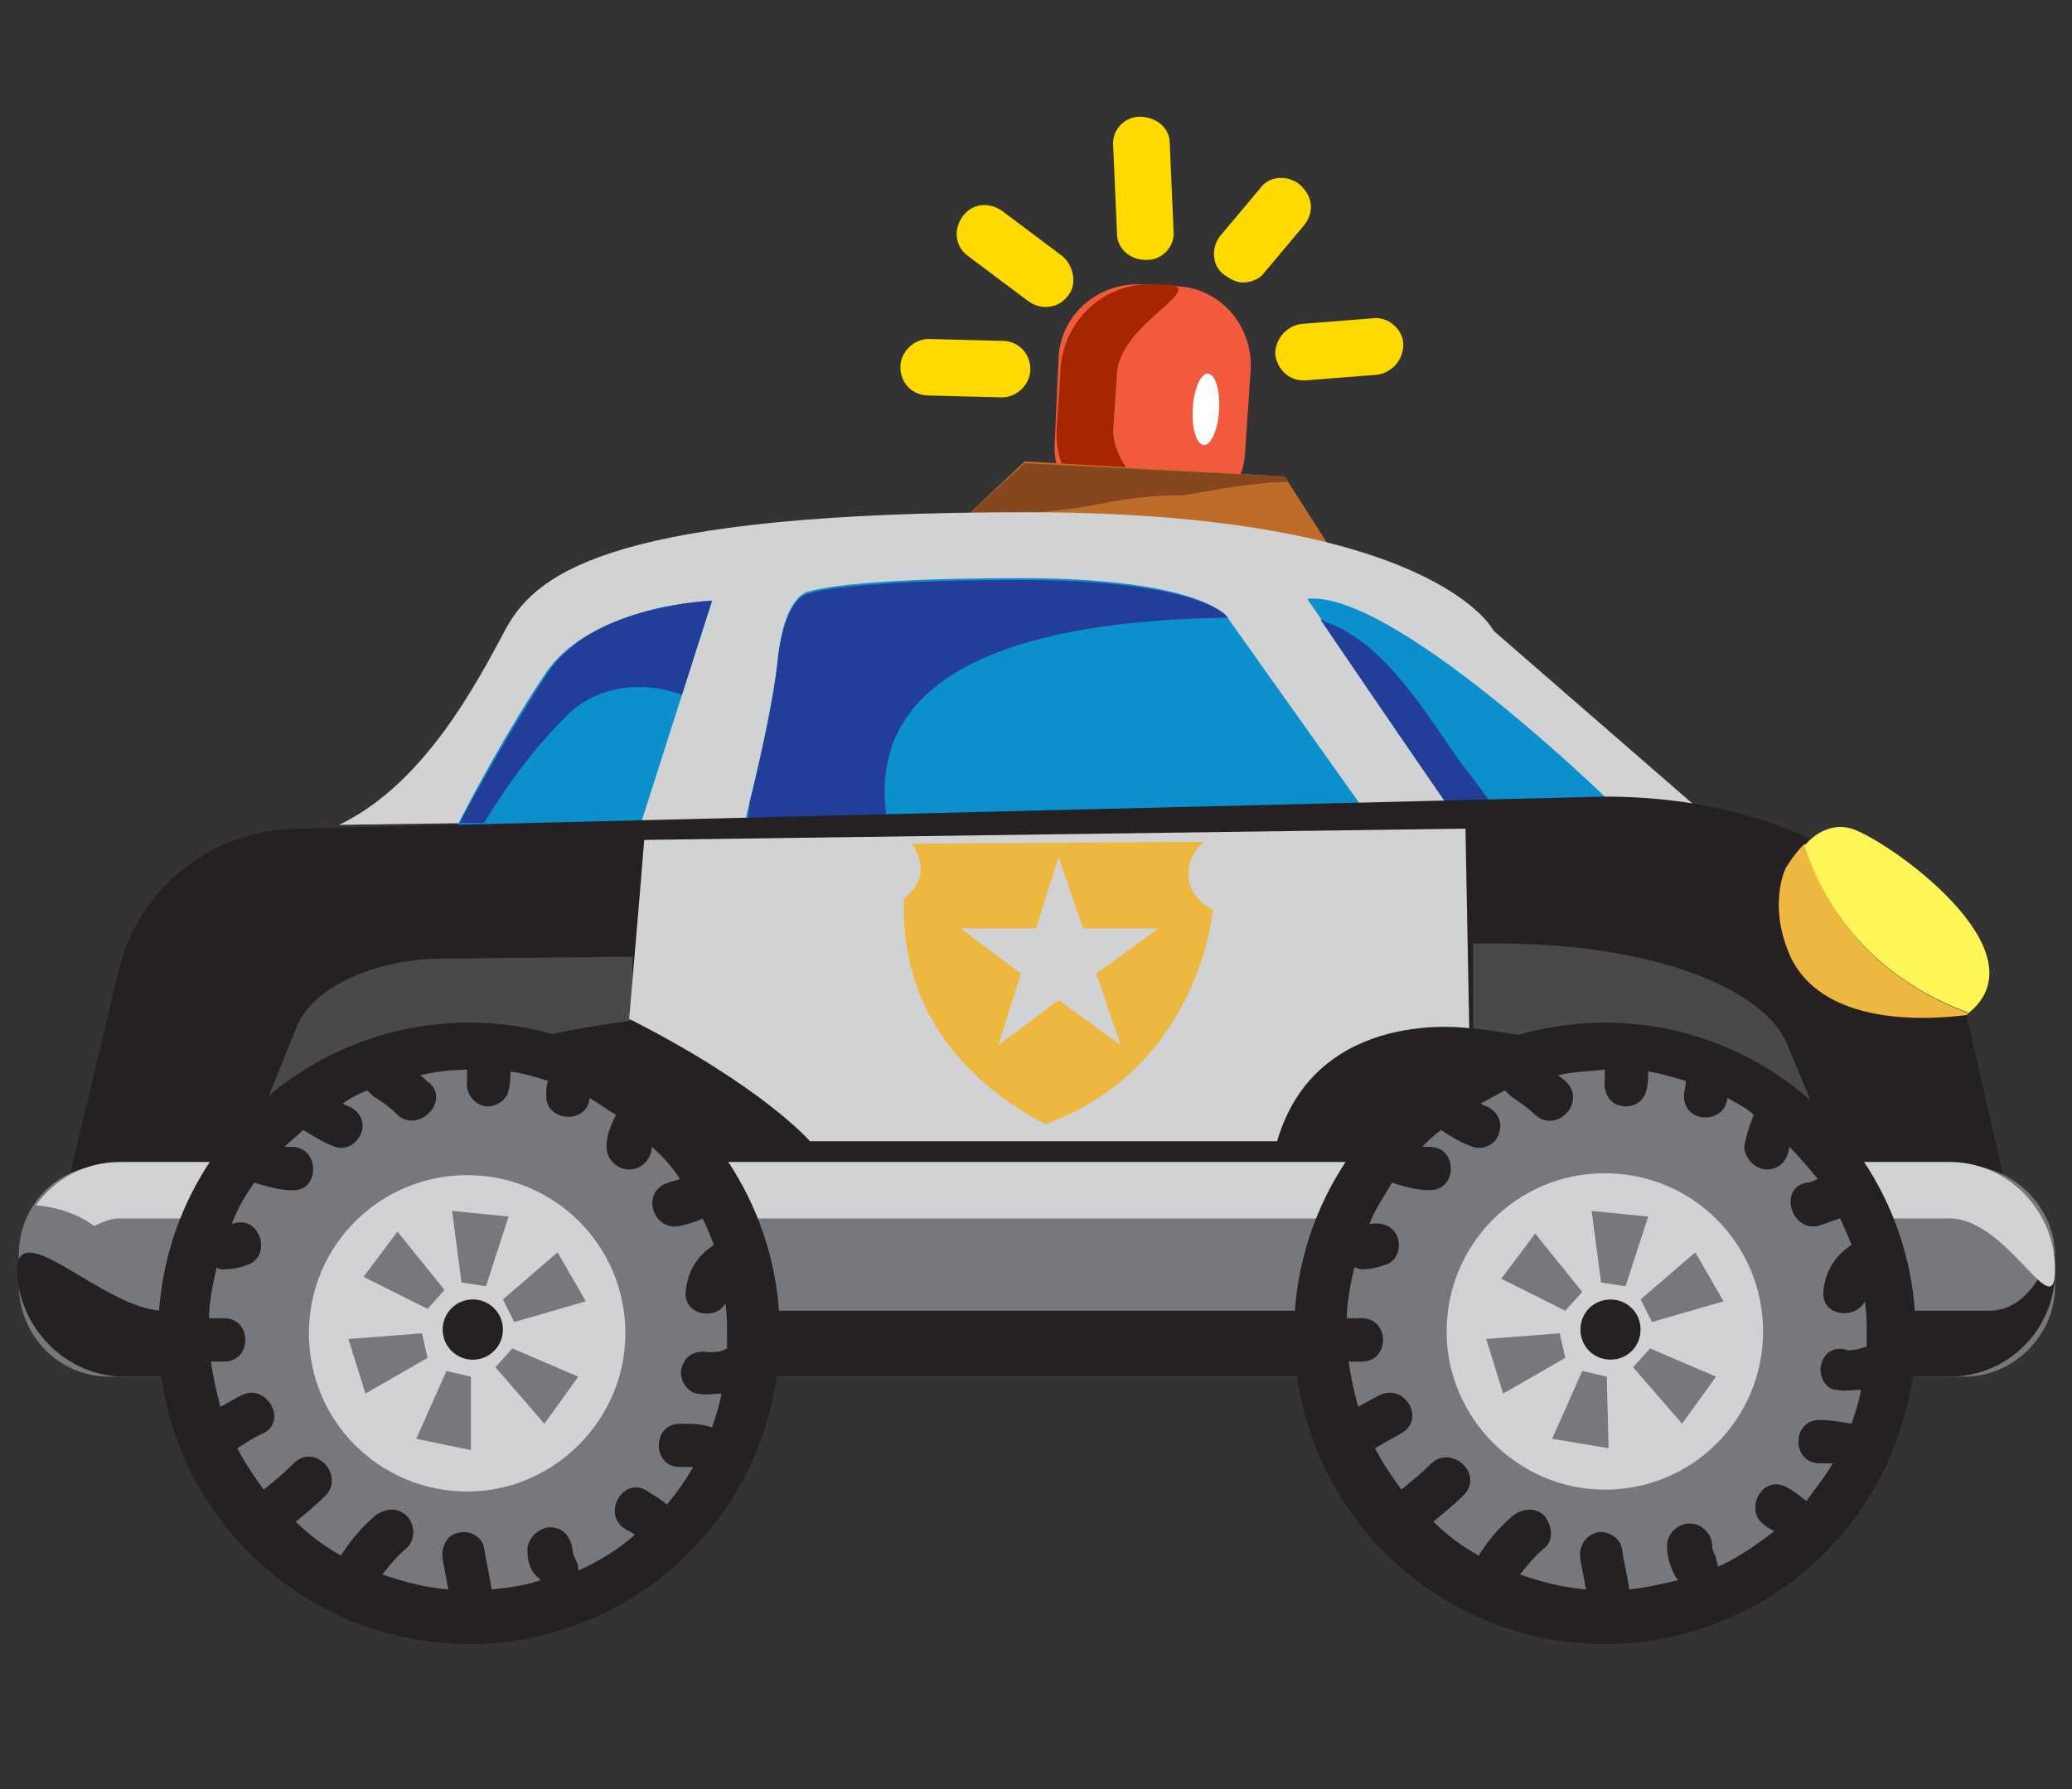
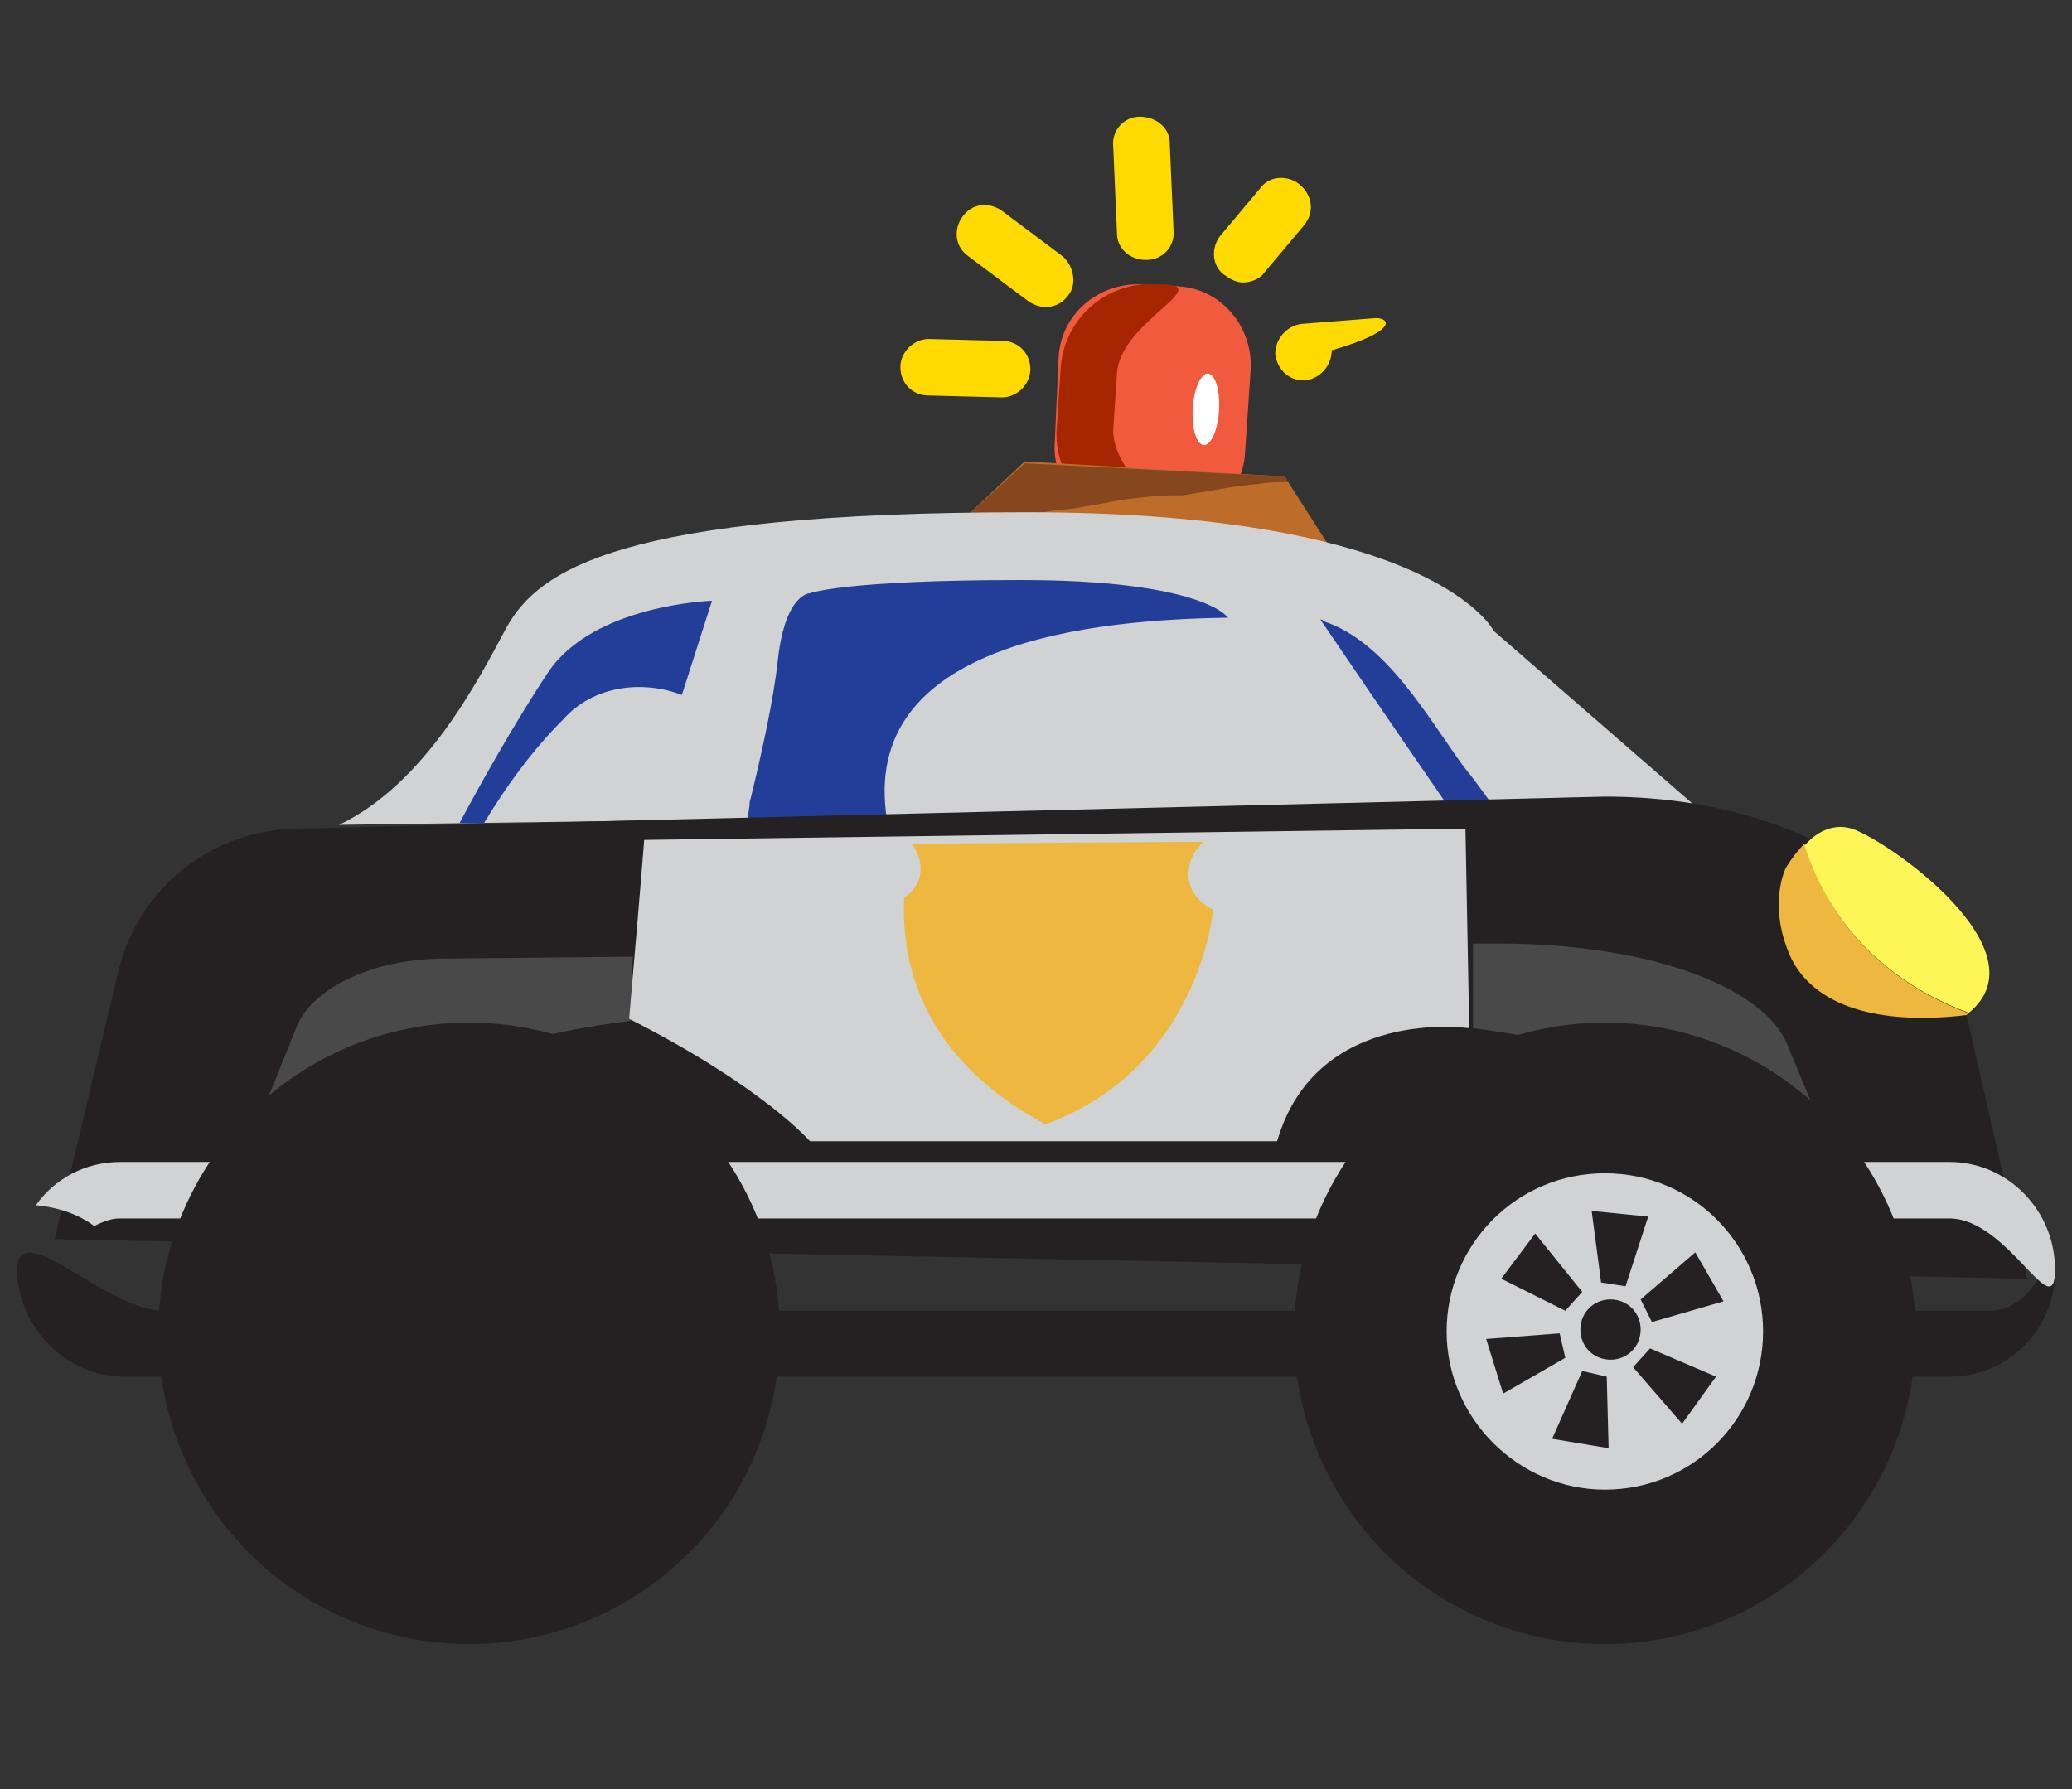
<svg xmlns="http://www.w3.org/2000/svg" version="1.1" id="Layer_2" x="0px" y="0px" viewBox="0 0 110 95" style="enable-background:new 0 0 110 95;" xml:space="preserve">
  <rect x="0" y="0" width="110" height="95" fill="#333333" stroke="none" />
  <style type="text/css">
	.st0{fill:#B92025;}
	.st1{fill:#2F3435;}
	.st2{fill:#4A4C4D;}
	.st3{fill:#2E2113;}
	.st4{fill:#4A4C4F;}
	.st5{fill:#333335;}
	.st6{fill:#68696B;}
	.st7{fill:#D3D2D3;}
	.st8{fill:#F3DAB6;}
	.st9{fill:#E42625;}
	.st10{fill:#FFFFFF;}
	.st11{fill:#231F20;}
	.st12{fill:#8F7552;}
	.st13{fill:#392D19;}
	.st14{fill:#3F3425;}
	.st15{fill:none;stroke:#FFFFFF;stroke-miterlimit:10;}
	.st16{fill:#404041;}
	.st17{fill:#E9C496;}
	.st18{fill:url(#clouds_2_);}
	.st19{fill:#005F81;}
	.st20{fill:#0C8FCD;}
	.st21{fill:#F1F1F2;}
	.st22{fill:#E6FBF9;}
	.st23{fill:#E7584D;}
	.st24{opacity:0.64;fill:url(#clouds_3_);}
	.st25{fill:#D0D2D3;}
	.st26{fill:#8BC53F;}
	.st27{fill:#FAAF40;}
	.st28{fill:#A0A0A0;}
	.st29{fill:#720F16;}
	.st30{fill:#233E99;}
	.st31{fill:#BD6D29;}
	.st32{fill:#86461E;}
	.st33{fill:#F15A3D;}
	.st34{fill:#A62600;}
	.st35{fill:#FFDA00;}
	.st36{fill:#252122;}
	.st37{fill:#494949;}
	.st38{fill:#77787D;}
	.st39{fill:#EDB740;}
	.st40{fill:#FEF656;}
	.st41{fill:#7B1315;}
	.st42{fill:#680F13;}
	.st43{fill:none;stroke:#4A4C4F;stroke-miterlimit:10;}
	.st44{fill:#0B2A72;}
	.st45{fill:#282D3A;}
	.st46{fill:#DB7B5D;}
</style>
  <g>
    <path class="st33" d="M59.9,27.8l1.9,0.1C64,28,66,26.3,66.1,24l0.3-4.4c0.1-2.3-1.6-4.3-3.9-4.4l-1.9-0.1   c-2.3-0.1-4.3,1.6-4.4,3.9L56,23.4C55.8,25.7,57.6,27.6,59.9,27.8z" />
    <path class="st34" d="M60.6,27.8l0.4,0c2.7,0.2-2-2.3-1.9-5l0.2-3c0.2-2.7,5.1-4.6,2.5-4.7l-0.4,0c-2.7-0.2-5,1.9-5.1,4.6l-0.2,3   C55.9,25.3,57.9,27.7,60.6,27.8z" />
    <ellipse transform="matrix(5.890421e-02 -0.998 0.998 5.890421e-02 38.593 84.329)" class="st10" cx="64" cy="21.7" rx="1.9" ry="0.7" />
    <g>
      <path class="st35" d="M69,9.8c-0.6-0.5-1.6-0.5-2.1,0.2l-2.1,2.5c-0.5,0.6-0.5,1.6,0.2,2.1c0.3,0.2,0.6,0.4,1,0.4    c0.4,0,0.9-0.2,1.1-0.5l2.1-2.5C69.8,11.3,69.7,10.4,69,9.8z" />
-       <path class="st35" d="M72.9,16.9l-3.8,0.3c-0.8,0.1-1.4,0.8-1.4,1.6c0.1,0.8,0.7,1.4,1.5,1.4c0,0,0.1,0,0.1,0l3.8-0.3    c0.8-0.1,1.4-0.8,1.4-1.6C74.5,17.5,73.7,16.8,72.9,16.9z" />
+       <path class="st35" d="M72.9,16.9l-3.8,0.3c-0.8,0.1-1.4,0.8-1.4,1.6c0.1,0.8,0.7,1.4,1.5,1.4c0,0,0.1,0,0.1,0c0.8-0.1,1.4-0.8,1.4-1.6C74.5,17.5,73.7,16.8,72.9,16.9z" />
      <path class="st35" d="M60.5,6.2c-0.8,0-1.5,0.7-1.4,1.6l0.2,4.6c0,0.8,0.7,1.4,1.5,1.4c0,0,0,0,0.1,0c0.8,0,1.5-0.7,1.4-1.6    l-0.2-4.6C62.1,6.8,61.4,6.2,60.5,6.2z" />
      <path class="st35" d="M56.4,13.6l-3.2-2.4c-0.7-0.5-1.6-0.4-2.1,0.3c-0.5,0.7-0.4,1.6,0.3,2.1l3.2,2.4c0.3,0.2,0.6,0.3,0.9,0.3    c0.5,0,0.9-0.2,1.2-0.6C57.2,15.1,57,14.1,56.4,13.6z" />
      <path class="st35" d="M53.2,18.1l-3.9-0.1c0,0,0,0,0,0c-0.8,0-1.5,0.7-1.5,1.5c0,0.8,0.6,1.5,1.5,1.5l3.9,0.1c0,0,0,0,0,0    c0.8,0,1.5-0.7,1.5-1.5C54.7,18.8,54.1,18.1,53.2,18.1z" />
    </g>
    <polygon class="st31" points="70.5,28.9 68.2,25.3 54.4,24.5 51,27.7  " />
    <path class="st32" d="M66.8,25.7c-1.3,0.1-2.7,0.4-4,0.6c-0.7,0-1.3,0-2,0.1c-1.3,0.1-2.5,0.4-3.8,0.6c-1,0.1-2,0.2-2.9,0.5   c-0.2,0.1-0.4,0.2-0.5,0.4L51,27.7l3.4-3.1l13.8,0.7l0.2,0.3C67.9,25.6,67.4,25.6,66.8,25.7z" />
    <path class="st25" d="M90,42.8l-10.7-9.3c0,0-3.1-6.3-24.8-6.3s-25.9,3.1-27.6,6.1c-1.5,2.8-4.3,8.3-8.9,10.5L90,42.8z" />
-     <path class="st20" d="M76.9,42.8c-1.1-1.7-3.3-4.9-7.5-11c4.5-0.5,15.9,10.6,15.9,10.6l-1.3,0.4H76.9z M72.7,43.4l-7.6-10.7   c0,0-1.5-2-10.9-2s-11.2,0.7-11.2,0.7s-1.3,0-1.7,3.5c-0.2,2.2-1.1,6.1-1.7,8.5H72.7z M34,43.8l3.8-11.9c0,0-6.3,0.2-8.8,3.8   c-1.9,2.8-3.9,6.5-4.7,8.1H34z" />
    <path class="st30" d="M79.2,42.7h-2.4c-1.1-1.6-3.1-4.5-6.7-9.8c0.1,0,0.1,0,0.2,0.1c3.3,1.1,5.5,5.1,7.4,7.7   C78.2,41.3,78.7,42,79.2,42.7z M54.2,30.8c-9.4,0-11.2,0.7-11.2,0.7s-1.3,0-1.7,3.5c-0.2,2-0.9,5.2-1.5,7.6c0,0.3-0.1,0.6-0.1,1   h7.4C45.5,34,58.3,32.9,65.2,32.8l-0.1-0.1C65.1,32.7,63.6,30.8,54.2,30.8z M29.1,35.7c-1.8,2.7-3.8,6.3-4.7,8h1.3   c1.2-2,2.6-3.9,4.2-5.5c1.6-1.8,4.2-2.1,6.3-1.3l1.6-5C37.8,31.9,31.5,32.1,29.1,35.7z" />
    <path class="st36" d="M2.9,65.8l104.7,2.1l-3.2-14c-1.5-6.5-8.8-11.6-19.2-11.6L15.9,44c-4.6,0-8.5,3.1-9.6,7.5L2.9,65.8z" />
    <path class="st37" d="M33.5,54.2c0.2-1.2,0-2.3,0.1-3.4l-10,0.1c-3.7,0-6.9,1.5-7.8,3.5l-2.7,6.7l3.8,0c0-0.1,0.1-0.1,0.1-0.2   C21.3,56.8,27.2,55,33.5,54.2C33.5,54.2,33.5,54.2,33.5,54.2z" />
    <path class="st37" d="M94.9,55.5c-1.2-3-7.1-5.4-15.4-5.4l-1.3,0v4.5c6.4,0.8,12.5,2.7,18.3,7.4l1.1,0L94.9,55.5z" />
-     <path class="st38" d="M5.8,73.1h98.5c2.6,0,4.8-2.2,4.8-4.8v-1.6c0-2.6-2.2-4.8-4.8-4.8H5.8C3.1,61.8,1,64,1,66.6v1.6   C1,70.9,3.1,73.1,5.8,73.1z" />
    <path class="st36" d="M6.6,73.1h96.9c3.1,0,5.6-2.5,5.6-5.6v0c0-3.1-0.4,2.1-3.5,2.1H8.7c-3.1,0-7.8-5.2-7.8-2.1v0   C1,70.5,3.5,73.1,6.6,73.1z" />
    <path class="st25" d="M5,65.1c-0.8-0.6-1.9-1-3.1-1.1c1-1.4,2.6-2.3,4.5-2.3h97.1c3.1,0,5.6,2.6,5.6,5.7s-2.5-2.7-5.6-2.7H6.3   C5.9,64.7,5.4,64.9,5,65.1z" />
    <path class="st25" d="M77.8,44L78,54.6c0,0-8.1-1.2-10.2,6c-24.8,0-24.8,0-24.8,0s-2.5-2.9-9.6-6.5c0.6-6.9,0.8-9.5,0.8-9.5   L77.8,44z" />
    <circle class="st36" cx="85.2" cy="70.8" r="16.5" />
    <circle class="st36" cx="24.9" cy="70.8" r="16.5" />
-     <path class="st38" d="M96.7,72.4c-0.2,0.6,0.2,1.4,0.8,1.4c0.4,0.1,0.9,0,1.3,0c-0.1,0.6-0.3,1.2-0.5,1.8c-0.6-0.1-1.1-0.2-1.7-0.2   c-1.5,0-1.5,2.3,0,2.3c0.2,0,0.4,0,0.7,0c-0.4,0.7-0.9,1.3-1.4,2c-0.3-0.2-0.6-0.5-1-0.7c-1.3-0.8-2.4,1.2-1.2,2   c0.1,0.1,0.3,0.2,0.5,0.3c-0.9,0.7-1.9,1.4-3,1.9c0-0.2-0.1-0.3-0.1-0.5c-0.1-0.2-0.2-0.4-0.2-0.6c0-0.6-0.5-1.2-1.2-1.2   c-0.6,0-1.2,0.5-1.2,1.2c0,0.6,0.2,1.2,0.5,1.7c0,0,0,0,0.1,0.1c-0.8,0.2-1.7,0.4-2.6,0.5c-0.1-0.7-0.3-1.5-0.4-2.2   c-0.1-0.6-0.9-1-1.4-0.8c-0.6,0.2-0.9,0.8-0.8,1.4c0.1,0.5,0.2,1.1,0.3,1.6c-1.2-0.1-2.4-0.4-3.5-0.8c0.4-0.5,0.8-1,1.3-1.4   c0.5-0.4,0.4-1.2,0-1.7c-0.5-0.5-1.2-0.4-1.7,0c-0.7,0.6-1.3,1.3-1.8,2.1c-0.9-0.5-1.7-1.1-2.4-1.8c0.6-0.5,1.1-0.9,1.6-1.4   c1.1-1.1-0.6-2.7-1.7-1.7c-0.5,0.5-1,0.9-1.6,1.4c-0.5-0.7-1-1.4-1.4-2.2c0.5-0.3,0.9-0.5,1.4-0.8c1.3-0.7,0.2-2.7-1.2-2   c-0.4,0.2-0.7,0.4-1.1,0.6c-0.2-0.8-0.4-1.6-0.5-2.4h0.7c1.5,0,1.5-2.3,0-2.3h-0.8c0-0.9,0.2-1.8,0.4-2.7c0.1,0,0.2,0.1,0.4,0.1   c0.5,0,0.9-0.1,1.4-0.3c0.6-0.3,0.7-1.1,0.4-1.6c-0.3-0.5-0.9-0.6-1.4-0.5c0.3-0.8,0.8-1.5,1.2-2.2c0.6,0.2,1.3,0.4,2,0.4   c1.5,0,1.5-2.3,0-2.3c-0.1,0-0.2,0-0.4,0c0.3-0.3,0.6-0.6,1-0.9c0.6,0.4,1.1,0.7,1.7,0.9c0.6,0.2,1.3-0.2,1.4-0.8   c0.2-0.6-0.2-1.2-0.8-1.4c-0.1,0-0.1-0.1-0.2-0.1c0.4-0.2,0.9-0.5,1.3-0.7c0.1,0.1,0.2,0.2,0.3,0.3c0.4,0.3,0.9,0.6,1.3,1   c1.1,1,2.7-0.6,1.7-1.7c-0.1-0.1-0.3-0.3-0.5-0.4c0.8-0.2,1.6-0.2,2.5-0.3c0,0.2,0,0.3,0,0.5c-0.1,0.6,0.2,1.3,0.8,1.4   c0.6,0.2,1.3-0.2,1.4-0.8c0.1-0.3,0.1-0.6,0.1-1c0.7,0.1,1.3,0.3,2,0.5c0,0.3-0.1,0.5-0.1,0.8c0,1.5,2.2,1.5,2.3,0.1   c0.5,0.3,1,0.5,1.4,0.9c-0.2,0.5-0.4,1.1-0.5,1.7c0,0.6,0.6,1.2,1.2,1.2c0.7,0,1.1-0.5,1.2-1.2c0,0,0,0,0,0c0.5,0.5,1,1.1,1.5,1.7   c-0.2,0.1-0.4,0.2-0.6,0.2c-1.5,0.3-0.8,2.6,0.6,2.3c0.4-0.1,0.8-0.3,1.2-0.4c0.2,0.5,0.4,0.9,0.6,1.4c-0.9,0.6-1.4,1.4-1.5,2.5   c-0.1,1.3,1.7,1.5,2.2,0.5c0.1,0.6,0.1,1.1,0.1,1.7c0,0.2,0,0.5,0,0.7c-0.3,0.1-0.6,0.2-1,0.2C97.5,71.5,96.9,71.7,96.7,72.4z    M36.4,68.6c0.1-1.1,0.6-1.9,1.5-2.5c-0.2-0.5-0.4-1-0.6-1.4c-0.4,0.2-0.8,0.3-1.2,0.4c-1.5,0.3-2.1-1.9-0.6-2.3   c0.2-0.1,0.4-0.1,0.6-0.2c-0.4-0.6-0.9-1.2-1.5-1.7c0,0,0,0,0,0c0,0.6-0.5,1.2-1.2,1.2c-0.6,0-1.2-0.5-1.2-1.2   c0-0.6,0.2-1.1,0.5-1.7c-0.5-0.3-0.9-0.6-1.4-0.9c-0.1,1.4-2.3,1.3-2.3-0.1c0-0.3,0-0.6,0.1-0.8c-0.6-0.2-1.3-0.4-2-0.5   c0,0.3,0,0.6-0.1,1c-0.1,0.6-0.9,1-1.4,0.8c-0.6-0.2-0.9-0.8-0.8-1.4c0-0.2,0-0.3,0-0.5c-0.8,0-1.7,0.1-2.5,0.3   c0.2,0.1,0.3,0.3,0.5,0.4c1.1,1-0.6,2.7-1.7,1.7c-0.4-0.4-0.8-0.7-1.3-1c-0.1-0.1-0.2-0.2-0.3-0.3c-0.5,0.2-0.9,0.4-1.3,0.7   c0.1,0,0.1,0.1,0.2,0.1c0.6,0.2,1,0.8,0.8,1.4c-0.2,0.6-0.8,1-1.4,0.8c-0.6-0.2-1.2-0.6-1.7-0.9c-0.3,0.3-0.7,0.6-1,0.9   c0.1,0,0.2,0,0.4,0c1.5,0,1.5,2.4,0,2.3c-0.7,0-1.3-0.2-2-0.4c-0.5,0.7-0.9,1.4-1.2,2.2c0.5-0.2,1.1-0.1,1.4,0.5   c0.3,0.5,0.2,1.3-0.4,1.6c-0.5,0.2-0.9,0.3-1.4,0.3c-0.2,0-0.3,0-0.4-0.1c-0.2,0.9-0.4,1.8-0.4,2.7h0.8c1.5,0,1.5,2.3,0,2.3h-0.7   c0.1,0.8,0.3,1.6,0.5,2.4c0.4-0.2,0.7-0.4,1.1-0.6c1.3-0.7,2.5,1.3,1.2,2c-0.5,0.2-0.9,0.5-1.4,0.8c0.4,0.8,0.9,1.5,1.4,2.2   c0.5-0.4,1.1-0.9,1.6-1.4c1.1-1.1,2.7,0.6,1.7,1.7c-0.5,0.5-1.1,1-1.6,1.4c0.7,0.7,1.5,1.3,2.4,1.8c0.5-0.8,1.1-1.5,1.8-2.1   c0.5-0.4,1.2-0.5,1.7,0c0.4,0.4,0.5,1.2,0,1.7c-0.5,0.4-0.9,0.9-1.3,1.4c1.1,0.4,2.3,0.7,3.5,0.8c-0.1-0.5-0.2-1.1-0.3-1.6   c-0.1-0.6,0.2-1.3,0.8-1.4c0.6-0.2,1.3,0.2,1.4,0.8c0.1,0.7,0.3,1.5,0.4,2.2c0.9-0.1,1.8-0.2,2.6-0.5c0,0,0,0-0.1-0.1   C28.2,83.5,28,83,28,82.3c0-0.6,0.6-1.2,1.2-1.2c0.7,0,1.1,0.5,1.2,1.2c0,0.2,0.1,0.4,0.2,0.6c0.1,0.2,0.1,0.3,0.1,0.5   c1.1-0.5,2.1-1.1,3-1.9c-0.1-0.1-0.3-0.2-0.5-0.3c-1.3-0.8-0.1-2.9,1.2-2c0.3,0.2,0.7,0.4,1,0.7c0.5-0.6,1-1.3,1.4-2   c-0.2,0-0.5,0-0.7,0c-1.5,0-1.5-2.3,0-2.3c0.6,0,1.2,0,1.7,0.2c0.2-0.6,0.4-1.2,0.5-1.8c-0.4,0-0.8,0.1-1.3,0   c-0.6-0.1-1-0.9-0.8-1.4c0.2-0.7,0.8-0.9,1.4-0.8c0.3,0,0.7,0,1-0.2c0-0.2,0-0.5,0-0.7c0-0.6,0-1.1-0.1-1.7   C38.1,70.1,36.3,69.9,36.4,68.6z" />
-     <path class="st25" d="M16.4,70.8c0,4.7,3.8,8.4,8.4,8.4s8.4-3.8,8.4-8.4c0-4.7-3.8-8.4-8.4-8.4S16.4,66.1,16.4,70.8z M23.6,68.5   l-0.9,1l-3.4-1.7l1.8-2.4L23.6,68.5z M27.3,70.2L26.7,69l2.9-2.5l1.5,2.6L27.3,70.2z M26.3,72.6l0.9-1l3.5,1.5l-1.8,2.5L26.3,72.6z    M25.8,68.3l-1.3-0.2l-0.5-3.8l3,0.3L25.8,68.3z M22.1,76.4l1.6-3.6l1.3,0.3L25,77L22.1,76.4z M18.5,71.1l3.9-0.3l0.3,1.3l-3.3,1.9   L18.5,71.1z" />
    <circle class="st36" cx="85.5" cy="70.6" r="1.6" />
    <circle class="st36" cx="25.1" cy="70.6" r="1.6" />
    <path class="st39" d="M104.5,53.8c0,0-0.1,0.1-0.1,0.1c-4.1,0.5-7.9-0.2-9.3-3c-1.3-2.8-0.3-4.8-0.3-4.8s0.4-0.7,1-1.3   C97.2,49.4,100.5,52.3,104.5,53.8z M63.1,46.6c-0.1-1.2,0.8-1.9,0.8-1.9l-15.5,0.1c0,0,1.3,1.6-0.4,2.9c-0.1,2.4,0.2,8.1,7.5,12   c8.2-3,8.9-11.4,8.9-11.4S63.2,47.8,63.1,46.6z" />
-     <polygon class="st25" points="56.2,45.5 55,49.3 51,49.3 54.2,51.7 53,55.5 56.2,53.1 59.5,55.5 58.2,51.7 61.5,49.3 57.5,49.3     " />
    <g>
      <path class="st40" d="M104.3,53.7c0.1,0,0.2,0.1,0.2,0.1c4.1-3.3-4.3-9.2-6.2-9.8c-1-0.3-1.9,0.2-2.5,0.9    C97.2,49.3,100.4,52.2,104.3,53.7z" />
    </g>
    <path class="st25" d="M85.2,62.3c-4.7,0-8.4,3.8-8.4,8.4s3.8,8.4,8.4,8.4c4.7,0,8.4-3.8,8.4-8.4S89.9,62.3,85.2,62.3z M87.5,64.6   l-1.2,3.7l-1.3-0.2l-0.5-3.8L87.5,64.6z M81.5,65.5l2.5,3.1l-0.9,1l-3.4-1.7L81.5,65.5z M78.9,71.1l3.9-0.3l0.3,1.3l-3.3,1.9   L78.9,71.1z M82.4,76.4l1.6-3.6l1.3,0.3l0.1,3.8L82.4,76.4z M85.5,72.2c-0.9,0-1.6-0.7-1.6-1.6c0-0.9,0.7-1.6,1.6-1.6   c0.9,0,1.6,0.7,1.6,1.6C87.1,71.5,86.4,72.2,85.5,72.2z M89.3,75.6l-2.6-3l0.9-1l3.5,1.5L89.3,75.6z M87.7,70.2L87.1,69l2.9-2.5   l1.5,2.6L87.7,70.2z" />
  </g>
</svg>